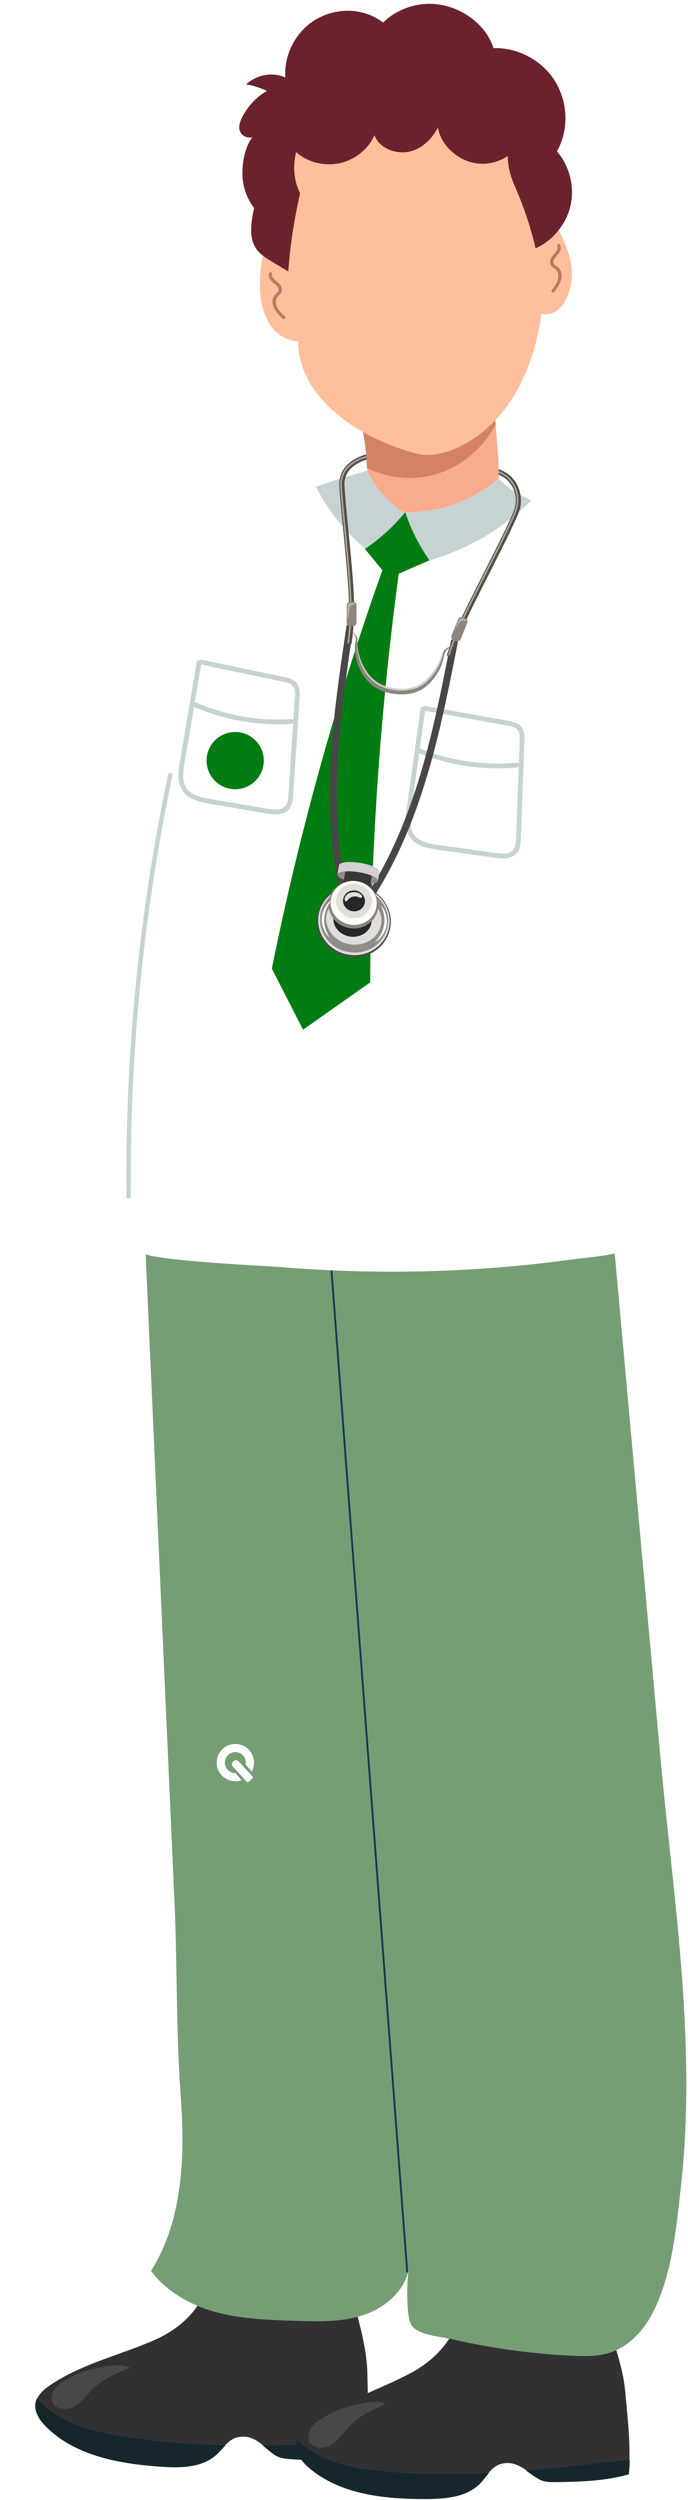
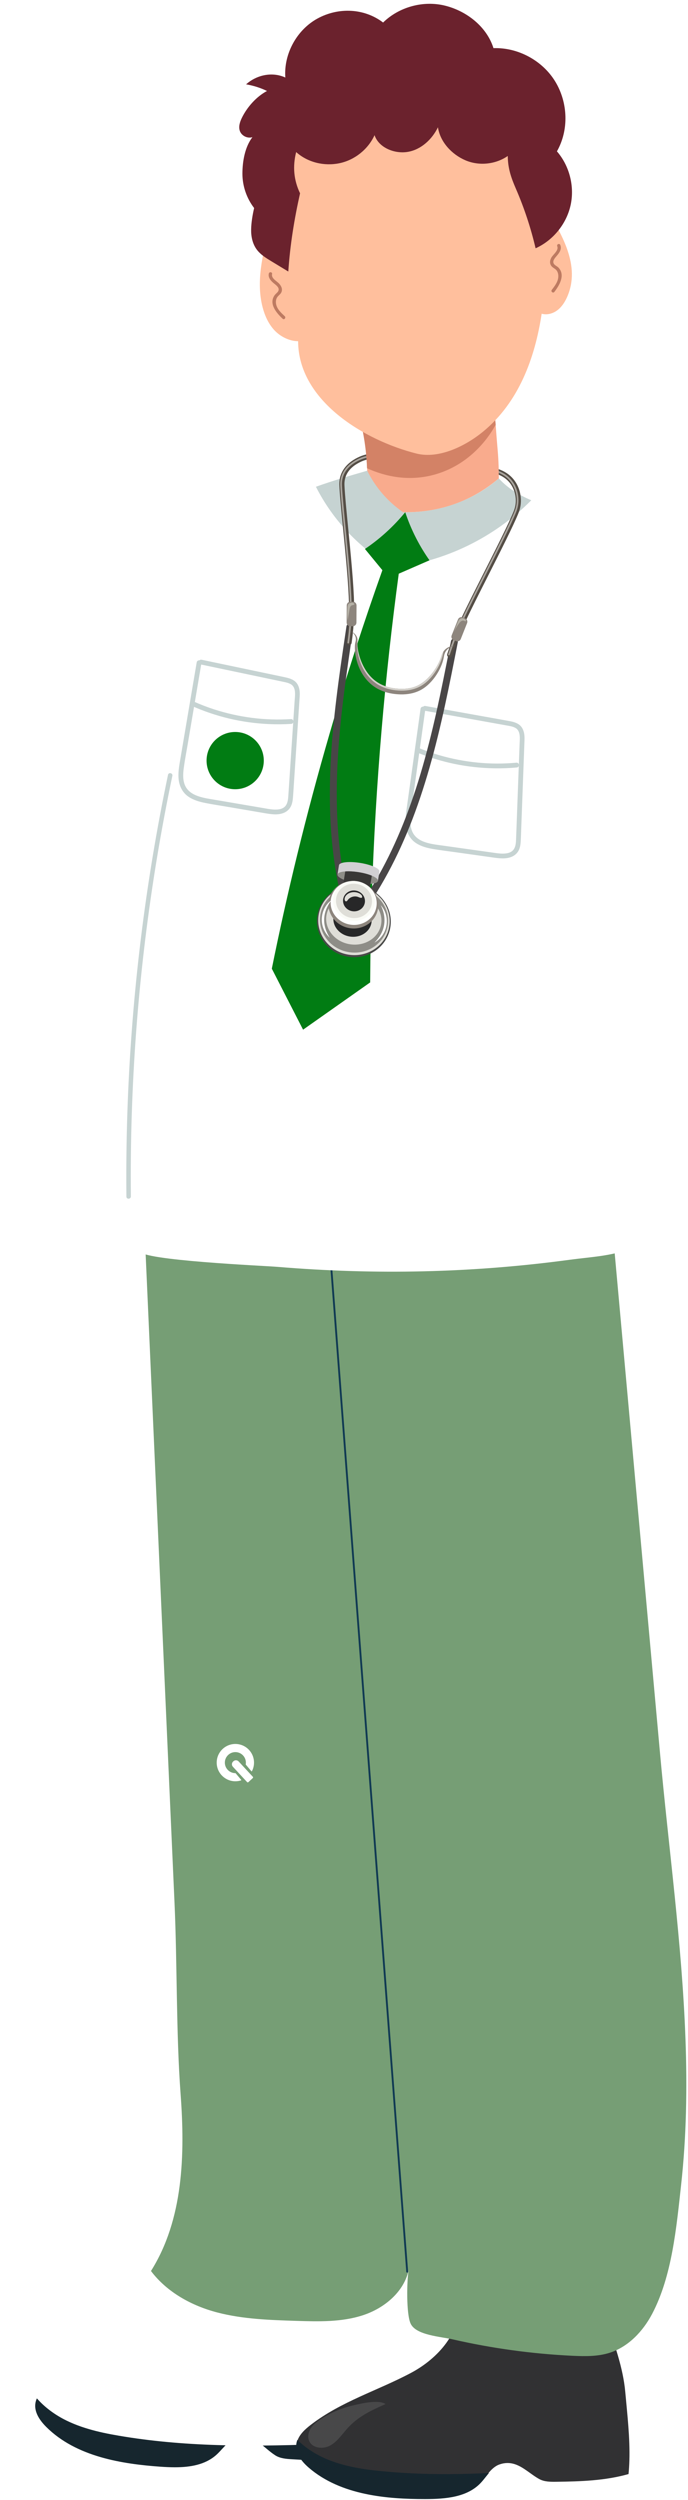
<svg xmlns="http://www.w3.org/2000/svg" width="147" height="534" viewBox="0 0 147 534" fill="none">
-   <path d="M78.315 521.854C78.217 522.823 78.089 523.78 77.924 524.721C72.8 525.77 67.654 525.558 62.41 525.245C61.175 525.171 59.879 525.079 58.838 524.411C57.97 523.854 57.167 523.133 56.34 522.461C54.736 521.153 53.043 520.031 50.622 520.662C49.585 520.932 48.78 521.621 48.025 522.403C47.403 523.049 46.812 523.758 46.15 524.347C43.036 527.115 38.409 527.13 34.253 526.833C25.495 526.207 16.135 524.562 9.926 518.356C8.557 516.989 7.312 515.171 7.653 513.267C7.705 512.98 7.789 512.706 7.902 512.446C8.46 511.145 9.704 510.159 10.917 509.355C17.806 504.782 25.732 503.078 33.169 499.783C39.108 497.152 44.707 491.756 44.302 485.271C53.857 489.151 65.251 491.506 75.564 491.613C76.883 496.668 78.409 501.935 78.498 507.145C78.582 511.909 78.812 517.02 78.315 521.854Z" fill="#313133" />
  <path d="M7.653 513.267C7.705 512.98 7.789 512.705 7.902 512.446C9.638 514.411 11.854 515.99 14.22 517.141C18.14 519.049 22.479 519.905 26.783 520.592C33.809 521.714 40.914 522.232 48.024 522.403C47.403 523.048 46.812 523.758 46.15 524.347C43.035 527.115 38.409 527.13 34.252 526.833C25.495 526.207 16.134 524.562 9.925 518.356C8.557 516.989 7.312 515.171 7.653 513.267Z" fill="#16262E" />
  <path d="M34.248 526.907C26.288 526.338 16.325 524.857 9.873 518.408C8.062 516.6 7.291 514.865 7.58 513.253C7.632 512.966 7.718 512.685 7.834 512.416L7.881 512.309L7.958 512.397C9.594 514.249 11.77 515.867 14.252 517.075C18.322 519.055 22.861 519.891 26.795 520.519C33.242 521.549 40.187 522.141 48.027 522.329L48.196 522.333L48.078 522.454C47.873 522.667 47.668 522.891 47.469 523.108C47.064 523.549 46.645 524.006 46.2 524.403C43.851 526.49 40.677 527.033 37.351 527.033C36.325 527.033 35.283 526.981 34.248 526.907ZM26.772 520.665C22.827 520.036 18.276 519.197 14.187 517.208C11.728 516.011 9.565 514.413 7.926 512.583C7.836 512.808 7.769 513.042 7.726 513.279C7.446 514.841 8.204 516.531 9.978 518.303C16.395 524.718 26.325 526.191 34.258 526.759C38.617 527.07 43.068 526.987 46.1 524.291C46.541 523.9 46.957 523.446 47.36 523.007C47.522 522.831 47.688 522.649 47.855 522.472C40.078 522.28 33.179 521.689 26.772 520.665Z" fill="#16262E" />
  <path d="M78.315 521.854C78.217 522.823 78.089 523.78 77.924 524.721C72.8 525.771 67.654 525.558 62.41 525.245C61.175 525.171 59.879 525.079 58.838 524.411C57.97 523.855 57.167 523.133 56.34 522.461C60.268 522.428 64.194 522.317 68.12 522.17C70.422 522.086 72.723 521.986 75.024 521.885C76.066 521.839 77.194 521.872 78.315 521.854Z" fill="#16262E" />
  <path d="M62.405 525.319C61.221 525.248 59.879 525.167 58.798 524.473C58.133 524.047 57.497 523.517 56.882 523.005C56.686 522.842 56.49 522.679 56.294 522.518L56.133 522.388L56.34 522.387C59.853 522.357 63.596 522.265 68.118 522.096C70.442 522.01 72.802 521.908 75.021 521.811C75.656 521.783 76.309 521.785 77.001 521.785C77.43 521.786 77.875 521.787 78.314 521.78L78.397 521.778L78.388 521.861C78.287 522.864 78.155 523.831 77.997 524.734L77.988 524.784L77.939 524.794C75.079 525.38 72.188 525.572 69.261 525.572C66.998 525.572 64.713 525.457 62.405 525.319ZM78.232 521.929C77.82 521.935 77.404 521.934 77 521.933C76.311 521.932 75.659 521.931 75.027 521.959C72.808 522.056 70.447 522.159 68.123 522.244C63.688 522.41 60.002 522.502 56.546 522.533C56.69 522.651 56.833 522.771 56.977 522.89C57.589 523.4 58.221 523.927 58.878 524.348C59.927 525.021 61.248 525.101 62.414 525.171C67.678 525.485 72.821 525.682 77.86 524.658C78.009 523.798 78.134 522.881 78.232 521.929Z" fill="#16262E" />
  <path d="M134.475 525.596C134.447 526.57 134.389 527.534 134.293 528.484C129.258 529.901 124.11 530.062 118.857 530.129C117.62 530.145 116.321 530.146 115.235 529.556C114.328 529.063 113.475 528.402 112.602 527.791C110.907 526.603 109.138 525.607 106.769 526.411C105.754 526.755 105.001 527.501 104.304 528.335C103.731 529.024 103.193 529.774 102.575 530.41C99.669 533.396 95.056 533.746 90.889 533.75C82.109 533.759 72.654 532.796 66.012 527.055C64.548 525.791 63.174 524.068 63.377 522.144C63.408 521.854 63.473 521.574 63.566 521.307C64.029 519.969 65.198 518.896 66.349 518.006C72.889 512.947 80.672 510.674 87.85 506.85C93.583 503.796 98.777 498.008 97.904 491.57C107.714 494.748 119.249 496.273 129.543 495.633C131.225 500.58 133.128 505.723 133.594 510.912C134.022 515.658 134.621 520.739 134.475 525.596Z" fill="#313133" />
  <path d="M82.988 528.066C90.076 528.677 97.201 528.679 104.304 528.335C103.731 529.024 103.193 529.774 102.575 530.41C99.67 533.396 95.056 533.745 90.889 533.75C82.109 533.759 72.654 532.796 66.012 527.055C64.548 525.791 63.175 524.068 63.377 522.144C63.408 521.854 63.473 521.574 63.567 521.307C65.439 523.141 67.764 524.556 70.207 525.534C74.255 527.152 78.645 527.692 82.988 528.066Z" fill="#16262E" />
  <path d="M65.963 527.112C64.027 525.439 63.132 523.765 63.303 522.136C63.334 521.847 63.4 521.559 63.496 521.283L63.535 521.173L63.618 521.255C65.383 522.984 67.672 524.44 70.235 525.465C74.438 527.145 79.025 527.651 82.994 527.993C89.498 528.553 96.468 528.641 104.3 528.261L104.469 528.253L104.361 528.383C104.172 528.61 103.984 528.848 103.801 529.078C103.429 529.548 103.044 530.033 102.628 530.462C99.76 533.409 95.291 533.82 90.889 533.825C90.847 533.825 90.806 533.825 90.763 533.825C82.805 533.825 72.829 533.046 65.963 527.112ZM82.981 528.14C79.002 527.798 74.402 527.291 70.18 525.603C67.639 524.587 65.367 523.15 63.6 521.443C63.527 521.674 63.477 521.912 63.451 522.152C63.285 523.729 64.163 525.36 66.061 526.999C72.889 532.902 82.83 533.676 90.764 533.676C90.805 533.676 90.848 533.676 90.889 533.676C95.259 533.671 99.692 533.266 102.522 530.358C102.933 529.936 103.315 529.453 103.685 528.986C103.833 528.799 103.986 528.606 104.14 528.418C96.369 528.788 89.445 528.697 82.981 528.14Z" fill="#16262E" />
-   <path d="M134.475 525.596C134.447 526.57 134.39 527.534 134.293 528.484C129.258 529.901 124.11 530.062 118.857 530.129C117.62 530.145 116.321 530.146 115.235 529.556C114.328 529.063 113.475 528.402 112.602 527.791C116.517 527.475 120.425 527.079 124.33 526.649C126.62 526.398 128.907 526.132 131.195 525.865C132.231 525.744 133.359 525.695 134.475 525.596Z" fill="#16262E" />
-   <path d="M115.199 529.621C114.505 529.244 113.833 528.762 113.182 528.295C112.975 528.147 112.768 527.998 112.56 527.853L112.391 527.734L112.596 527.718C116.098 527.435 119.824 527.072 124.322 526.576C126.636 526.322 128.982 526.049 131.186 525.792C131.819 525.718 132.471 525.672 133.162 525.623C133.59 525.592 134.033 525.561 134.468 525.522L134.551 525.515L134.549 525.598C134.521 526.606 134.459 527.58 134.367 528.492L134.362 528.542L134.313 528.556C129.329 529.959 124.158 530.136 118.858 530.204C118.674 530.206 118.486 530.208 118.295 530.208C117.26 530.208 116.152 530.14 115.199 529.621ZM134.398 525.678C133.989 525.713 133.574 525.742 133.172 525.771C132.484 525.819 131.833 525.866 131.204 525.939C128.999 526.197 126.652 526.469 124.338 526.723C119.926 527.21 116.256 527.568 112.812 527.849C112.965 527.957 113.117 528.066 113.268 528.175C113.915 528.639 114.584 529.118 115.27 529.491C116.364 530.086 117.688 530.07 118.856 530.055C124.129 529.988 129.273 529.812 134.224 528.427C134.311 527.558 134.369 526.634 134.398 525.678Z" fill="#16262E" />
  <path d="M30.76 259.879C32.938 308.788 35.116 357.697 37.294 406.606C37.873 419.596 37.623 434.331 38.586 447.298C39.55 460.265 39.181 474.098 32.257 485.105C35.669 489.629 40.942 492.536 46.425 493.964C51.909 495.393 57.628 495.579 63.291 495.759C68.108 495.911 73.042 496.047 77.616 494.532C82.19 493.016 86.406 489.485 87.345 484.76C86.902 486.991 86.768 494.395 87.759 496.396C88.968 498.836 94.091 499.106 96.742 499.712C105.134 501.63 113.697 502.805 122.296 503.215C124.977 503.343 127.722 503.389 130.278 502.569C134.275 501.287 137.375 497.991 139.333 494.278C143.605 486.177 144.531 475.739 145.523 466.774C146.671 456.407 146.839 445.953 146.46 435.537C145.714 415.038 142.854 394.701 141.003 374.29C137.563 336.359 134.124 298.428 130.684 260.498C97.338 259.851 64.106 260.526 30.76 259.879Z" fill="#769E75" />
  <path d="M87.203 485.265C85.022 456.433 82.841 427.6 80.66 398.767C78.478 369.934 76.297 341.102 74.116 312.269C72.892 296.087 71.668 279.905 70.444 263.724C70.425 263.47 70.027 263.468 70.046 263.724C72.227 292.556 74.409 321.389 76.59 350.222C78.771 379.055 80.952 407.888 83.133 436.72C84.357 452.902 85.581 469.084 86.805 485.265C86.824 485.519 87.222 485.521 87.203 485.265Z" fill="#103953" />
  <path d="M27.764 194.356C27.548 206.98 27.473 219.605 27.417 232.23C27.365 244.001 26.898 255.734 29.803 267.25C30.306 269.244 56.325 270.365 59.316 270.614C80.232 272.353 100.878 271.908 121.695 269.101C130.554 267.906 140.283 268.278 139.665 256.828C139.665 256.826 139.665 256.824 139.664 256.822C139.29 249.919 139.919 243.258 140.455 236.366C141.55 222.271 142.337 208.146 142.98 194.024C143.473 183.206 146.001 169.86 143.857 159.222C142.028 150.147 139.076 140.416 135.99 131.643C134.6 127.692 133.026 123.806 131.27 120.004C129.995 117.243 128.524 112.297 125.864 110.715C123.13 109.088 118.824 108.816 115.784 107.742C115.019 107.472 114.261 107.183 113.516 106.863C110.923 105.758 108.493 104.309 106.575 102.187C101.052 107.033 93.466 109.605 86.122 109.409C82.901 107.062 80.962 103.647 78.458 100.547C74.802 101.603 71.102 102.683 67.501 103.975C62.86 105.637 58.386 107.653 54.386 110.428C53.497 111.044 52.632 111.699 51.793 112.394C41.905 120.601 37.624 138.223 34.263 150.189C30.227 164.554 28.02 179.436 27.764 194.356Z" fill="white" />
  <path d="M113.516 106.863C105.651 114.802 94.988 120.041 83.888 121.208C76.898 117.228 71.13 111.147 67.501 103.975C71.102 102.683 74.802 101.603 78.458 100.547C80.962 103.647 82.901 107.062 86.122 109.409C93.466 109.605 101.052 107.033 106.575 102.187C108.492 104.309 110.923 105.758 113.516 106.863Z" fill="#C6D3D2" />
  <path d="M64.756 219.95C62.529 215.606 60.303 211.263 58.077 206.919C61.273 191.101 65.32 174.253 70.457 156.589C74.017 144.349 77.802 132.745 81.7 121.797C80.458 120.286 79.216 118.775 77.974 117.264C79.325 116.352 80.813 115.227 82.343 113.853C84.056 112.314 85.456 110.791 86.584 109.416C87.133 111.072 87.883 112.962 88.918 114.978C89.852 116.799 90.836 118.366 91.766 119.685C89.578 120.639 87.389 121.593 85.201 122.547C82.293 144.114 80.241 167.085 79.447 191.338C79.241 197.6 79.125 203.772 79.092 209.852C74.313 213.217 69.534 216.584 64.756 219.95Z" fill="#017C13" />
  <path d="M36.83 165.723C35.625 171.47 34.539 177.241 33.577 183.033C32.611 188.854 31.767 194.695 31.048 200.551C30.331 206.394 29.736 212.251 29.267 218.119C28.8 223.972 28.456 229.835 28.236 235.702C28.015 241.598 27.918 247.499 27.948 253.399C27.951 254.122 27.957 254.845 27.964 255.568C27.97 256.182 27.014 256.228 27.008 255.611C26.949 249.711 27.013 243.81 27.204 237.913C27.395 232.016 27.71 226.122 28.151 220.239C28.59 214.37 29.151 208.51 29.836 202.665C30.522 196.805 31.333 190.959 32.267 185.133C33.2 179.307 34.258 173.501 35.439 167.72C35.589 166.983 35.742 166.247 35.896 165.511C36.022 164.908 36.956 165.119 36.83 165.723Z" fill="#C6D3D2" />
  <path d="M42.032 141.46C41.447 144.916 40.862 148.372 40.276 151.828C39.694 155.27 39.111 158.712 38.528 162.154C38.279 163.625 37.988 165.147 38.189 166.642C38.377 168.045 39.036 169.319 40.211 170.141C41.303 170.906 42.603 171.275 43.897 171.53C45.501 171.847 47.122 172.09 48.734 172.365C50.439 172.656 52.144 172.947 53.849 173.238C54.716 173.386 55.582 173.534 56.449 173.682C57.153 173.802 57.855 173.92 58.57 173.952C59.928 174.013 61.345 173.649 62.069 172.399C62.426 171.784 62.539 171.056 62.596 170.358C62.667 169.507 62.713 168.654 62.77 167.802C63.002 164.308 63.234 160.814 63.467 157.319C63.583 155.572 63.699 153.825 63.815 152.078C63.873 151.212 63.931 150.345 63.988 149.479C64.036 148.763 64.105 148.035 63.98 147.323C63.849 146.585 63.526 145.887 62.901 145.44C62.314 145.02 61.622 144.826 60.924 144.676C59.225 144.311 57.522 143.961 55.821 143.603C52.408 142.886 48.994 142.169 45.58 141.452C44.744 141.276 43.908 141.1 43.072 140.925C42.424 140.789 42.212 141.793 42.858 141.929C46.175 142.626 49.491 143.323 52.807 144.019C54.479 144.371 56.151 144.722 57.823 145.073C58.645 145.246 59.468 145.419 60.29 145.591C60.932 145.726 61.599 145.834 62.167 146.176C63.32 146.87 63.028 148.569 62.952 149.711C62.839 151.401 62.727 153.091 62.615 154.782C62.389 158.176 62.163 161.571 61.937 164.966C61.826 166.647 61.721 168.329 61.602 170.01C61.559 170.614 61.499 171.268 61.216 171.819C60.949 172.34 60.522 172.633 59.996 172.792C59.489 172.945 58.833 172.959 58.294 172.914C57.591 172.856 56.895 172.718 56.201 172.599C54.538 172.315 52.874 172.031 51.211 171.748C49.534 171.461 47.857 171.175 46.18 170.889C44.882 170.667 43.503 170.487 42.282 170.052C41.162 169.654 40.158 169.02 39.617 167.945C39.012 166.744 39.097 165.296 39.271 164.002C39.486 162.397 39.797 160.802 40.067 159.206C40.353 157.52 40.638 155.834 40.924 154.149C41.49 150.805 42.056 147.461 42.622 144.118C42.76 143.303 42.898 142.488 43.036 141.673C43.082 141.4 42.919 141.123 42.641 141.064C42.378 141.009 42.078 141.185 42.032 141.46Z" fill="#C6D3D2" />
  <path d="M40.904 150.754C43.499 151.916 46.206 152.836 48.973 153.493C51.743 154.15 54.574 154.539 57.418 154.671C59.016 154.744 60.618 154.731 62.216 154.632C62.875 154.591 62.815 153.567 62.155 153.608C59.391 153.778 56.615 153.693 53.869 153.341C51.104 152.988 48.372 152.377 45.72 151.518C44.24 151.038 42.788 150.474 41.368 149.839C41.115 149.725 40.807 149.809 40.678 150.064C40.557 150.303 40.65 150.64 40.904 150.754Z" fill="#C6D3D2" />
  <path d="M89.861 151.368C89.378 154.839 88.894 158.311 88.411 161.783C87.929 165.24 87.448 168.698 86.966 172.156C86.76 173.633 86.515 175.164 86.759 176.652C86.988 178.049 87.685 179.303 88.883 180.09C89.997 180.822 91.307 181.153 92.609 181.37C94.221 181.64 95.849 181.836 97.468 182.063C99.18 182.304 100.893 182.545 102.606 182.786C103.477 182.908 104.348 183.03 105.218 183.153C105.926 183.252 106.63 183.349 107.346 183.36C108.706 183.381 110.112 182.976 110.798 181.706C111.137 181.08 111.228 180.349 111.265 179.65C111.311 178.797 111.332 177.943 111.364 177.09C111.493 173.59 111.623 170.091 111.753 166.591C111.817 164.841 111.882 163.092 111.947 161.342C111.979 160.474 112.011 159.606 112.043 158.738C112.07 158.021 112.118 157.292 111.972 156.584C111.82 155.85 111.476 155.161 110.839 154.733C110.239 154.33 109.542 154.157 108.84 154.027C107.131 153.712 105.418 153.413 103.708 153.105C100.274 152.488 96.841 151.872 93.408 151.255C92.567 151.104 91.726 150.953 90.885 150.802C90.234 150.685 90.051 151.695 90.701 151.812C94.037 152.411 97.372 153.01 100.707 153.609C102.389 153.911 104.071 154.213 105.752 154.516C106.579 154.664 107.406 154.813 108.233 154.961C108.878 155.077 109.549 155.165 110.127 155.491C111.3 156.15 111.057 157.857 111.015 159C110.952 160.693 110.889 162.386 110.827 164.079C110.701 167.479 110.575 170.879 110.449 174.279C110.386 175.963 110.331 177.647 110.261 179.331C110.237 179.935 110.195 180.591 109.929 181.15C109.678 181.679 109.259 181.984 108.738 182.159C108.236 182.327 107.581 182.36 107.04 182.331C106.336 182.293 105.636 182.175 104.939 182.077C103.268 181.842 101.597 181.607 99.926 181.373C98.241 181.136 96.556 180.899 94.871 180.662C93.568 180.479 92.184 180.339 90.951 179.94C89.82 179.575 88.798 178.971 88.225 177.912C87.585 176.729 87.629 175.279 87.764 173.981C87.932 172.371 88.195 170.767 88.419 169.164C88.655 167.47 88.89 165.776 89.126 164.083C89.594 160.724 90.062 157.365 90.529 154.007C90.643 153.188 90.757 152.369 90.871 151.551C90.91 151.277 90.739 151.005 90.458 150.954C90.194 150.906 89.899 151.092 89.861 151.368Z" fill="#C6D3D2" />
  <path d="M89.006 160.69C91.635 161.776 94.367 162.616 97.152 163.191C99.941 163.766 102.781 164.072 105.628 164.12C107.228 164.147 108.829 164.086 110.423 163.941C111.081 163.881 110.991 162.858 110.332 162.918C107.575 163.17 104.798 163.166 102.042 162.895C99.268 162.623 96.519 162.093 93.843 161.312C92.35 160.876 90.882 160.355 89.443 159.761C89.187 159.655 88.882 159.748 88.76 160.007C88.646 160.249 88.749 160.584 89.006 160.69Z" fill="#C6D3D2" />
  <path opacity="0.11" d="M68.516 516.759C67.709 517.286 66.92 517.886 66.401 518.698C65.881 519.51 65.672 520.576 66.075 521.451C66.788 522.997 69.032 523.207 70.529 522.396C72.025 521.584 73.012 520.104 74.137 518.827C76.467 516.182 79.259 514.919 82.379 513.523C80.841 512.509 77.086 513.429 75.375 513.832C72.944 514.405 70.609 515.392 68.516 516.759Z" fill="white" />
  <path opacity="0.11" d="M13.829 508.482C13.002 508.977 12.19 509.545 11.639 510.336C11.088 511.127 10.837 512.184 11.205 513.074C11.857 514.647 14.09 514.945 15.618 514.193C17.145 513.441 18.189 512.001 19.364 510.769C21.796 508.217 24.636 507.065 27.808 505.793C26.311 504.72 22.523 505.491 20.797 505.827C18.345 506.304 15.973 507.198 13.829 508.482Z" fill="white" />
  <path d="M97.81 137.23C96.928 141.733 96.046 146.236 95.067 150.718C94.089 155.197 93.014 159.655 91.747 164.061C90.535 168.281 89.153 172.454 87.519 176.53C85.959 180.419 84.174 184.221 82.11 187.869C80.042 191.527 77.699 195.037 75.045 198.297C74.713 198.704 74.376 199.107 74.035 199.507C73.416 200.234 72.278 199.281 72.9 198.551C75.584 195.405 77.97 192.014 80.067 188.45C82.172 184.873 83.999 181.136 85.599 177.307C87.238 173.381 88.638 169.358 89.853 165.282C91.157 160.91 92.261 156.48 93.259 152.029C94.252 147.593 95.14 143.134 96.015 138.674C96.126 138.109 96.236 137.543 96.347 136.978C96.53 136.042 97.994 136.29 97.81 137.23Z" fill="#494647" />
  <path d="M75.487 134.058C74.813 138.575 74.14 143.093 73.564 147.623C72.991 152.128 72.513 156.647 72.229 161.18C71.96 165.473 71.871 169.779 72.04 174.079C72.205 178.247 72.609 182.408 73.323 186.518C74.027 190.572 75.043 194.571 76.423 198.448C76.599 198.943 76.781 199.436 76.969 199.927C77.311 200.821 75.919 201.34 75.578 200.448C74.078 196.519 72.957 192.454 72.152 188.328C71.35 184.216 70.869 180.044 70.64 175.862C70.402 171.526 70.439 167.179 70.658 162.842C70.888 158.264 71.329 153.699 71.88 149.149C72.432 144.594 73.094 140.054 73.769 135.515C73.854 134.946 73.939 134.376 74.023 133.806C74.164 132.861 75.627 133.113 75.487 134.058Z" fill="#494647" />
  <path d="M74.611 137.812C74.577 137.813 74.542 137.812 74.507 137.806C74.206 137.763 73.998 137.484 74.041 137.184C74.435 134.447 74.609 131.709 74.559 129.044C74.482 124.947 73.857 118.598 73.306 112.996C72.926 109.135 72.598 105.8 72.507 103.809C72.489 103.404 72.439 102.327 72.945 101.135C73.805 99.103 75.696 98.12 76.317 97.797C78.621 96.599 80.791 96.738 83.537 96.914C85.244 97.023 86.959 97.298 88.634 97.729C88.928 97.804 89.105 98.104 89.03 98.398C88.954 98.692 88.654 98.869 88.36 98.793C86.751 98.379 85.105 98.116 83.467 98.011C80.791 97.84 78.857 97.715 76.824 98.772C76.233 99.08 74.664 99.896 73.957 101.564C73.549 102.526 73.588 103.39 73.605 103.759C73.695 105.721 74.022 109.043 74.4 112.889C74.953 118.511 75.58 124.883 75.658 129.024C75.71 131.747 75.532 134.545 75.129 137.341C75.091 137.606 74.869 137.8 74.611 137.812Z" fill="#544D45" />
  <path d="M74.424 137.453C74.412 137.453 74.4 137.453 74.388 137.451C74.323 137.442 74.285 137.402 74.268 137.38C74.251 137.357 74.224 137.309 74.233 137.244C74.63 134.487 74.806 131.729 74.755 129.045C74.677 124.933 74.052 118.576 73.5 112.968C73.121 109.11 72.793 105.781 72.703 103.799C72.685 103.417 72.639 102.401 73.112 101.285C73.921 99.375 75.723 98.438 76.316 98.13C77.442 97.544 78.588 97.253 80.031 97.187C81.057 97.141 82.117 97.208 83.343 97.287C85.027 97.395 86.719 97.665 88.373 98.091C88.436 98.108 88.47 98.151 88.485 98.175C88.499 98.2 88.521 98.25 88.504 98.314C88.484 98.391 88.415 98.448 88.335 98.452C88.317 98.452 88.299 98.451 88.281 98.446C86.65 98.026 84.981 97.759 83.32 97.653C82.1 97.575 81.046 97.507 80.048 97.553C78.662 97.616 77.563 97.894 76.485 98.455C75.862 98.779 74.207 99.639 73.449 101.428C73.009 102.467 73.051 103.389 73.069 103.783C73.159 105.755 73.486 109.081 73.865 112.932C74.417 118.547 75.043 124.911 75.121 129.038C75.172 131.742 74.995 134.52 74.596 137.296C74.584 137.383 74.511 137.449 74.424 137.453Z" fill="#A9A49D" />
  <path d="M87.143 97.077L86.702 99.04C86.658 99.236 86.732 99.44 86.892 99.563C87.509 100.035 88.231 100.445 88.975 100.603C89.827 100.783 90.84 100.49 91.235 99.715C91.545 99.11 91.404 98.339 90.993 97.798C90.582 97.257 89.941 96.927 89.28 96.769C88.749 96.642 88.185 96.658 87.632 96.674C87.396 96.681 87.195 96.847 87.143 97.077Z" fill="#6D686A" />
  <path d="M90.685 98.099C90.79 98.214 90.887 98.343 90.922 98.495C90.958 98.647 90.918 98.825 90.79 98.914C90.666 99.001 90.493 98.984 90.357 98.916C90.222 98.848 90.114 98.738 89.999 98.638C89.56 98.255 89.002 98.011 88.423 97.949C88.177 97.923 87.524 97.881 87.653 97.479C87.747 97.184 88.328 97.165 88.564 97.167C89.356 97.171 90.151 97.508 90.685 98.099Z" fill="#4E4F4B" />
  <path d="M75.367 133.771L74.843 133.768C74.409 133.765 74.059 133.411 74.062 132.977L74.084 129.31C74.087 128.876 74.441 128.526 74.875 128.529L75.399 128.532C75.833 128.535 76.183 128.889 76.18 129.323L76.158 132.99C76.155 133.424 75.801 133.774 75.367 133.771Z" fill="#8D857D" />
  <path d="M74.419 129.069C74.411 129.08 74.404 129.092 74.397 129.104C74.222 129.425 74.246 129.891 74.225 130.249C74.182 131.005 74.201 131.766 74.282 132.519C74.413 131.756 74.542 130.993 74.666 130.229C74.696 130.043 74.727 129.855 74.805 129.684C74.884 129.513 75.017 129.358 75.195 129.296C75.363 129.238 75.837 129.23 75.672 128.947C75.451 128.568 74.638 128.76 74.419 129.069Z" fill="#B5B1A6" />
  <path d="M95.854 140.376C95.6 140.263 95.467 139.973 95.557 139.702C96.431 137.055 97.451 134.468 98.59 132.013C99.638 129.754 101.407 126.254 103.279 122.548C105.924 117.314 108.658 111.901 109.722 109.285C109.846 108.978 110.177 108.163 110.204 107.068C110.22 106.424 110.135 104.764 109.018 103.266C107.789 101.62 106.024 101.162 104.606 100.794C102.709 100.301 100.651 100.323 98.653 100.858C98.36 100.936 98.059 100.762 97.98 100.469C97.902 100.175 98.076 99.874 98.369 99.796C100.55 99.212 102.802 99.19 104.882 99.73C106.383 100.12 108.439 100.654 109.899 102.609C111.222 104.382 111.321 106.337 111.303 107.095C111.275 108.256 110.968 109.137 110.74 109.698C109.66 112.356 106.915 117.79 104.261 123.044C102.392 126.741 100.628 130.234 99.588 132.476C98.467 134.893 97.462 137.44 96.601 140.047C96.506 140.336 96.195 140.492 95.907 140.397C95.888 140.391 95.871 140.384 95.854 140.376Z" fill="#544D45" />
  <path d="M95.848 139.971C95.762 139.933 95.72 139.836 95.749 139.747C96.619 137.113 97.634 134.539 98.767 132.096C99.813 129.843 101.58 126.345 103.451 122.643C106.099 117.402 108.837 111.982 109.906 109.352C110.037 109.028 110.387 108.168 110.415 107.006C110.431 106.324 110.342 104.566 109.156 102.977C108.541 102.153 107.746 101.531 106.723 101.075C105.972 100.74 105.212 100.542 104.543 100.369C102.584 99.86 100.461 99.882 98.403 100.433C98.351 100.447 98.308 100.435 98.281 100.423C98.231 100.401 98.193 100.357 98.179 100.303C98.153 100.206 98.211 100.105 98.308 100.079C100.428 99.512 102.615 99.49 104.634 100.014C105.319 100.192 106.094 100.393 106.875 100.742C107.954 101.223 108.796 101.883 109.449 102.758C110.704 104.439 110.799 106.295 110.781 107.016C110.754 108.117 110.462 108.956 110.245 109.49C109.171 112.134 106.43 117.559 103.779 122.806C101.908 126.508 100.143 130.003 99.1 132.251C97.972 134.681 96.962 137.242 96.097 139.862C96.066 139.958 95.962 140.01 95.866 139.979C95.86 139.976 95.854 139.974 95.848 139.971Z" fill="#A9A49D" />
  <path d="M99.409 99.157L99.356 101.168C99.351 101.369 99.229 101.549 99.044 101.629C98.331 101.936 97.529 102.156 96.769 102.127C95.9 102.093 94.99 101.561 94.796 100.713C94.644 100.051 94.969 99.338 95.5 98.914C96.031 98.49 96.733 98.327 97.412 98.336C97.959 98.343 98.501 98.496 99.034 98.647C99.261 98.711 99.415 98.921 99.409 99.157Z" fill="#6D686A" />
  <path d="M95.725 99.281C95.595 99.367 95.469 99.468 95.398 99.606C95.326 99.745 95.322 99.928 95.423 100.046C95.522 100.16 95.695 100.186 95.843 100.153C95.991 100.12 96.123 100.04 96.258 99.971C96.777 99.708 97.378 99.608 97.954 99.689C98.2 99.724 98.843 99.843 98.817 99.422C98.798 99.113 98.239 98.952 98.01 98.896C97.24 98.707 96.387 98.839 95.725 99.281Z" fill="#4E4F4B" />
  <path d="M97.431 136.94L96.944 136.747C96.541 136.587 96.343 136.13 96.503 135.727L97.856 132.318C98.016 131.914 98.473 131.717 98.876 131.877L99.364 132.07C99.767 132.23 99.965 132.687 99.804 133.09L98.452 136.499C98.292 136.903 97.835 137.1 97.431 136.94Z" fill="#8D857D" />
  <path d="M98.918 132.068C98.659 132.025 98.383 132.105 98.186 132.278C97.973 132.466 97.863 132.741 97.761 133.006C97.489 133.707 97.217 134.409 96.945 135.11C97.249 134.427 97.627 133.776 98.07 133.174C98.204 132.993 98.347 132.812 98.538 132.692C98.729 132.572 98.977 132.522 99.182 132.617C99.268 132.656 99.35 132.721 99.444 132.714C99.665 132.697 99.518 132.446 99.448 132.367C99.312 132.211 99.123 132.102 98.918 132.068Z" fill="#B5B1A6" />
  <path d="M94.824 140.374C94.353 143.075 92.139 146.434 89.449 147.608C88.083 148.23 86.51 148.414 84.989 148.302C83.579 148.212 82.158 147.888 80.898 147.238C78.35 145.949 76.796 143.459 76.161 140.903C75.936 140.009 75.808 139.095 75.82 138.182C75.824 137.817 75.861 137.428 75.962 137.081C76.217 136.19 75.805 135.417 75.017 134.86C75.773 135.215 76.264 135.793 76.382 136.508C76.382 136.508 76.382 136.508 76.382 136.508C76.416 136.715 76.418 136.934 76.387 137.162C76.362 137.336 76.351 137.494 76.355 137.665C76.376 138.519 76.567 139.383 76.81 140.213C76.884 140.455 76.972 140.721 77.061 140.957C77.447 142.006 77.98 143.023 78.68 143.926C80.268 145.97 82.418 146.934 85.059 147.107C86.287 147.202 87.542 147.094 88.679 146.673C91.135 145.787 93.216 143.027 94.105 140.738C94.239 140.404 94.303 140.058 94.448 139.723C94.532 139.524 94.634 139.332 94.758 139.152C94.852 139.016 94.957 138.888 95.075 138.77C95.346 138.494 95.688 138.284 96.052 138.154C96.418 138.025 96.804 137.968 97.185 137.968C95.762 138.223 95.006 139.055 94.824 140.374Z" fill="#8D857D" />
  <path d="M94.687 139.532C94.215 142.233 92.051 145.6 89.438 146.788C88.11 147.417 86.585 147.609 85.111 147.505C83.745 147.424 82.37 147.107 81.152 146.464C78.689 145.19 77.198 142.712 76.596 140.162C76.382 139.27 76.263 138.357 76.28 137.445C76.285 137.137 76.313 136.811 76.382 136.508C76.416 136.715 76.418 136.934 76.387 137.162C76.362 137.337 76.351 137.495 76.355 137.665C76.376 138.52 76.567 139.383 76.81 140.214C76.884 140.455 76.972 140.721 77.061 140.957C77.447 142.006 77.98 143.024 78.68 143.927C80.268 145.97 82.418 146.934 85.059 147.108C86.287 147.203 87.542 147.095 88.679 146.674C91.135 145.787 93.216 143.027 94.105 140.739C94.239 140.405 94.304 140.059 94.448 139.724C94.532 139.525 94.634 139.332 94.758 139.152C94.729 139.274 94.705 139.4 94.687 139.532Z" fill="#D3D0CA" />
  <path d="M81.064 186.179C81.119 185.829 80.608 185.427 79.752 185.071C79.018 184.767 78.031 184.496 76.93 184.322C75.859 184.154 74.861 184.105 74.079 184.163C73.118 184.232 72.481 184.461 72.424 184.818L72.112 186.801L80.752 188.162L81.064 186.179Z" fill="#D2D0D3" />
  <path d="M80.752 188.162C80.697 188.512 80.087 188.738 79.163 188.813C78.371 188.877 77.348 188.831 76.247 188.658C75.176 188.489 74.212 188.229 73.485 187.933C72.592 187.572 72.056 187.159 72.112 186.801C72.169 186.443 72.806 186.215 73.766 186.145C74.549 186.088 75.546 186.136 76.618 186.305C77.719 186.478 78.707 186.749 79.44 187.054C80.296 187.41 80.807 187.812 80.752 188.162Z" fill="#8E8D87" />
  <path d="M79.44 187.054L78.877 190.624L73.202 189.731L73.766 186.145C74.549 186.088 75.546 186.136 76.618 186.305C77.719 186.478 78.706 186.749 79.44 187.054Z" fill="#393736" />
  <path d="M74.414 204.377C78.723 205.056 82.75 202.219 83.408 198.042C84.066 193.864 81.106 189.927 76.798 189.249C72.489 188.57 68.463 191.407 67.804 195.584C67.146 199.762 70.106 203.698 74.414 204.377Z" fill="#494948" />
  <path d="M74.484 203.928C78.655 204.585 82.548 201.871 83.18 197.865C83.811 193.86 80.941 190.08 76.769 189.423C72.598 188.766 68.705 191.48 68.074 195.486C67.443 199.491 70.313 203.271 74.484 203.928Z" fill="#DFDED8" />
  <path d="M74.569 203.39C78.54 204.016 82.242 201.464 82.837 197.69C83.431 193.915 80.694 190.349 76.722 189.723C72.75 189.098 69.049 191.65 68.454 195.424C67.86 199.198 70.597 202.765 74.569 203.39Z" fill="#8E8D87" />
  <path d="M74.769 201.702C77.998 202.211 80.985 200.275 81.441 197.38C81.897 194.484 79.65 191.724 76.421 191.216C73.193 190.707 70.206 192.642 69.749 195.538C69.293 198.434 71.541 201.194 74.769 201.702Z" fill="#DFDED8" />
  <path d="M74.748 200.053C76.987 200.406 79.059 199.066 79.375 197.06C79.691 195.054 78.132 193.143 75.892 192.79C73.653 192.437 71.582 193.777 71.266 195.783C70.95 197.789 72.509 199.701 74.748 200.053Z" fill="#272728" />
  <path d="M74.715 198.262C77.623 198.72 80.334 196.85 80.769 194.084C81.205 191.319 79.201 188.706 76.293 188.248C73.385 187.79 70.674 189.661 70.238 192.426C69.803 195.191 71.807 197.804 74.715 198.262Z" fill="#8D857D" />
  <path d="M74.835 197.508C77.524 197.932 80.031 196.202 80.434 193.644C80.837 191.087 78.983 188.67 76.294 188.247C73.604 187.823 71.097 189.553 70.694 192.11C70.291 194.668 72.145 197.084 74.835 197.508Z" fill="white" />
  <path d="M74.969 196.65C77.409 197.035 79.683 195.465 80.049 193.145C80.414 190.825 78.733 188.632 76.293 188.248C73.853 187.864 71.578 189.433 71.213 191.753C70.847 194.074 72.529 196.266 74.969 196.65Z" fill="#FAFBF6" />
  <path d="M75.063 196.065C77.166 196.397 79.126 195.044 79.442 193.044C79.757 191.045 78.307 189.155 76.204 188.824C74.101 188.493 72.141 189.845 71.826 191.845C71.511 193.845 72.96 195.734 75.063 196.065Z" fill="#DFDED8" />
  <path d="M75.29 194.643C76.569 194.844 77.761 194.021 77.953 192.805C78.145 191.588 77.263 190.439 75.984 190.237C74.704 190.036 73.512 190.859 73.32 192.075C73.129 193.292 74.01 194.441 75.29 194.643Z" fill="#272728" />
  <path d="M81.345 193.348C82.957 195.114 83.073 197.885 81.689 199.819C81.243 200.445 80.674 200.988 79.996 201.35C80.266 201.085 80.515 200.807 80.741 200.516C82.432 198.375 82.572 195.748 81.345 193.348Z" fill="white" />
  <path d="M70.905 192.208C68.944 193.577 68.223 196.255 69.15 198.446C69.447 199.154 69.883 199.809 70.465 200.311C70.26 199.993 70.078 199.667 69.922 199.333C68.741 196.874 69.181 194.281 70.905 192.208Z" fill="white" />
  <path d="M74.554 190.803C74.042 191.055 73.598 191.557 73.63 192.127C73.641 192.317 73.751 192.54 73.941 192.54C74.106 192.541 74.215 192.379 74.313 192.246C74.798 191.587 75.739 191.306 76.506 191.593C76.735 191.678 77.459 192.052 77.372 191.479C77.326 191.179 76.939 190.905 76.685 190.79C76.018 190.487 75.214 190.478 74.554 190.803Z" fill="#DFDED8" />
  <path d="M75.801 85.826C76.157 85.826 77.123 90.352 77.235 90.838C77.584 92.366 77.817 93.583 78.045 95.396C78.08 95.669 78.114 95.94 78.144 96.213C78.163 96.374 78.181 96.532 78.195 96.688C78.329 97.945 78.403 99.071 78.441 100.033C78.447 100.21 78.454 100.38 78.458 100.546C79.296 102.23 80.636 104.433 82.757 106.584C83.923 107.768 85.084 108.693 86.121 109.409C89.163 109.474 94.362 109.159 99.97 106.486C102.766 105.154 104.955 103.573 106.574 102.187C106.575 101.65 106.571 100.679 106.532 99.465C106.444 96.779 106.274 95.907 105.909 90.781L105.365 84.427C105.365 84.424 105.363 84.42 105.363 84.419C105.124 83.61 82.484 85.302 80.486 85.476C80.474 85.478 80.463 85.478 80.452 85.479C78.884 85.617 77.404 85.809 75.801 85.826Z" fill="#F9AB8D" />
  <path d="M75.801 85.826C76.157 85.826 77.123 90.352 77.235 90.838C77.576 92.344 77.848 93.865 78.045 95.397C78.081 95.669 78.114 95.94 78.144 96.213C78.162 96.371 78.179 96.529 78.195 96.688C78.308 97.795 78.383 98.909 78.418 100.023C78.426 100.026 78.433 100.03 78.441 100.033C82.226 101.743 87.399 102.987 93.145 101.293C101.221 98.915 105.032 92.323 105.824 90.875C105.851 90.843 105.882 90.811 105.909 90.781L105.365 84.427C105.365 84.424 105.363 84.421 105.363 84.419C105.127 83.971 88.752 84.961 80.452 85.48C78.884 85.617 77.404 85.81 75.801 85.826Z" fill="#D38266" />
  <path d="M110.579 25.369C109.205 22.539 107.656 19.594 104.986 17.93C101.794 15.942 97.761 16.224 94.002 16.096C89.88 15.956 85.789 15.242 81.665 15.2C77.541 15.158 73.247 15.858 69.885 18.247C67.726 19.782 66.104 21.898 64.356 23.855C63.452 24.867 62.511 25.818 61.474 26.693C60.316 27.671 60.376 28.336 60.168 29.878C59.318 36.205 59.151 42.648 57.539 48.853C56.108 54.365 54.673 60.172 56.12 65.68C56.59 67.468 57.378 69.205 58.641 70.555C59.904 71.904 61.847 72.888 63.695 72.882C63.736 85.71 78.013 94.117 88.96 96.879C93.814 98.103 99.516 95.235 103.202 92.212C110.827 85.955 114.288 76.54 115.736 67.012C116.859 67.338 118.105 66.996 119.045 66.302C119.985 65.608 120.65 64.597 121.132 63.532C124.222 56.701 119.897 49.872 116.436 44.034C115.301 42.118 114.032 40.047 113.417 37.893C112.808 35.758 112.392 33.319 112.321 31.101C112.253 28.94 111.53 27.327 110.579 25.369Z" fill="#FFBF9D" />
  <path d="M119.712 52.326C120.073 53.232 119.508 54.02 118.931 54.683C118.572 55.095 118.013 55.715 118.303 56.292C118.498 56.679 119.043 56.861 119.337 57.175C120.836 58.779 119.511 60.959 118.448 62.356C118.173 62.717 117.622 62.279 117.897 61.918C118.525 61.094 119.243 60.183 119.291 59.102C119.312 58.616 119.2 58.093 118.879 57.714C118.624 57.413 118.248 57.258 117.964 56.991C117.394 56.454 117.429 55.703 117.786 55.053C118.183 54.328 119.428 53.512 119.06 52.591C118.892 52.17 119.544 51.905 119.712 52.326Z" fill="#BD7A61" />
  <path d="M58.132 58.536C57.928 59.467 59.094 60.002 59.63 60.578C60.124 61.108 60.451 61.815 60.085 62.51C59.899 62.862 59.56 63.074 59.316 63.379C58.949 63.837 58.882 64.435 58.999 64.997C59.22 66.056 60.081 66.839 60.838 67.544C61.167 67.851 60.733 68.404 60.4 68.095C59.111 66.895 57.376 64.919 58.657 63.085C58.942 62.676 59.569 62.355 59.542 61.801C59.517 61.285 58.921 60.855 58.559 60.562C57.91 60.037 57.237 59.34 57.435 58.436C57.531 57.996 58.228 58.093 58.132 58.536Z" fill="#BD7A61" />
  <path d="M110.205 40.264C111.995 44.384 113.413 48.666 114.436 53.04C118.176 51.355 121.035 47.836 121.917 43.83C122.799 39.825 121.682 35.43 118.996 32.331C121.584 27.766 121.362 21.918 118.644 17.43C115.925 12.942 110.682 10.105 105.438 10.284C104.005 5.721 99.75 2.375 95.11 1.213C90.47 0.051 85.27 1.463 81.855 4.812C77.819 1.738 72.343 1.519 67.881 3.933C63.42 6.348 60.597 11.501 60.964 16.56C58.188 15.281 54.857 15.98 52.579 18.018C54.126 18.274 55.636 18.753 57.048 19.435C54.776 20.636 52.782 22.891 51.662 25.204C51.244 26.068 50.926 27.07 51.246 27.975C51.614 29.018 52.884 29.643 53.935 29.297C52.33 31.38 51.794 34.475 51.795 37.105C51.796 39.735 52.691 42.357 54.298 44.439C53.958 45.888 53.679 47.562 53.657 49.05C53.634 50.539 53.957 52.076 54.836 53.278C55.64 54.378 56.837 55.113 58.002 55.82C59.202 56.547 60.401 57.275 61.6 58.002C61.981 52.318 62.868 46.852 64.11 41.291C62.753 38.466 62.508 35.52 63.279 32.482C65.744 34.707 69.276 35.542 72.528 34.867C75.779 34.192 78.652 31.896 80.026 28.873C80.939 31.585 84.363 32.932 87.181 32.434C89.999 31.936 92.323 29.762 93.573 27.188C94.041 30.323 96.516 32.98 99.428 34.235C102.339 35.489 105.887 35.13 108.488 33.318C108.518 35.925 109.167 37.873 110.205 40.264Z" fill="#6B222D" />
  <circle cx="50.249" cy="162.472" r="6.115" fill="#017C13" />
  <g filter="url(#filter0_dddd_3589_838)">
    <path d="M50.41 158.527C48.112 158.458 46.235 160.335 46.303 162.633C46.368 164.79 48.156 166.511 50.314 166.497C50.725 166.494 51.121 166.429 51.494 166.311C51.546 166.295 51.564 166.231 51.529 166.189L50.347 164.785C50.333 164.768 50.311 164.758 50.288 164.758H50.288C49.036 164.758 48.023 163.735 48.041 162.479C48.058 161.269 49.045 160.281 50.256 160.264C51.511 160.247 52.535 161.259 52.535 162.511C52.535 162.636 52.525 162.76 52.505 162.879C52.501 162.902 52.507 162.924 52.522 162.941L53.707 164.349C53.742 164.39 53.808 164.383 53.833 164.335C54.107 163.803 54.265 163.202 54.274 162.565C54.303 160.393 52.582 158.592 50.41 158.527Z" fill="white" />
    <path d="M50.987 162.26C50.693 161.942 50.196 161.923 49.878 162.217L49.804 162.285C49.486 162.58 49.467 163.077 49.762 163.395L52.797 166.673C52.869 166.75 52.99 166.755 53.067 166.683L54.012 165.808C54.09 165.736 54.094 165.615 54.023 165.538L50.987 162.26Z" fill="white" />
  </g>
  <defs>
    <filter id="filter0_dddd_3589_838" x="0.302" y="149.525" width="99.972" height="177.209" filterUnits="userSpaceOnUse" color-interpolation-filters="sRGB">
      <feFlood flood-opacity="0" result="BackgroundImageFix" />
      <feColorMatrix in="SourceAlpha" type="matrix" values="0 0 0 0 0 0 0 0 0 0 0 0 0 0 0 0 0 0 127 0" result="hardAlpha" />
      <feOffset dy="7" />
      <feGaussianBlur stdDeviation="8" />
      <feColorMatrix type="matrix" values="0 0 0 0 0 0 0 0 0 0 0 0 0 0 0 0 0 0 0.1 0" />
      <feBlend mode="normal" in2="BackgroundImageFix" result="effect1_dropShadow_3589_838" />
      <feColorMatrix in="SourceAlpha" type="matrix" values="0 0 0 0 0 0 0 0 0 0 0 0 0 0 0 0 0 0 127 0" result="hardAlpha" />
      <feOffset dy="29" />
      <feGaussianBlur stdDeviation="14.5" />
      <feColorMatrix type="matrix" values="0 0 0 0 0 0 0 0 0 0 0 0 0 0 0 0 0 0 0.09 0" />
      <feBlend mode="normal" in2="effect1_dropShadow_3589_838" result="effect2_dropShadow_3589_838" />
      <feColorMatrix in="SourceAlpha" type="matrix" values="0 0 0 0 0 0 0 0 0 0 0 0 0 0 0 0 0 0 127 0" result="hardAlpha" />
      <feOffset dy="64" />
      <feGaussianBlur stdDeviation="19.5" />
      <feColorMatrix type="matrix" values="0 0 0 0 0 0 0 0 0 0 0 0 0 0 0 0 0 0 0.05 0" />
      <feBlend mode="normal" in2="effect2_dropShadow_3589_838" result="effect3_dropShadow_3589_838" />
      <feColorMatrix in="SourceAlpha" type="matrix" values="0 0 0 0 0 0 0 0 0 0 0 0 0 0 0 0 0 0 127 0" result="hardAlpha" />
      <feOffset dy="114" />
      <feGaussianBlur stdDeviation="23" />
      <feColorMatrix type="matrix" values="0 0 0 0 0 0 0 0 0 0 0 0 0 0 0 0 0 0 0.01 0" />
      <feBlend mode="normal" in2="effect3_dropShadow_3589_838" result="effect4_dropShadow_3589_838" />
      <feBlend mode="normal" in="SourceGraphic" in2="effect4_dropShadow_3589_838" result="shape" />
    </filter>
  </defs>
</svg>